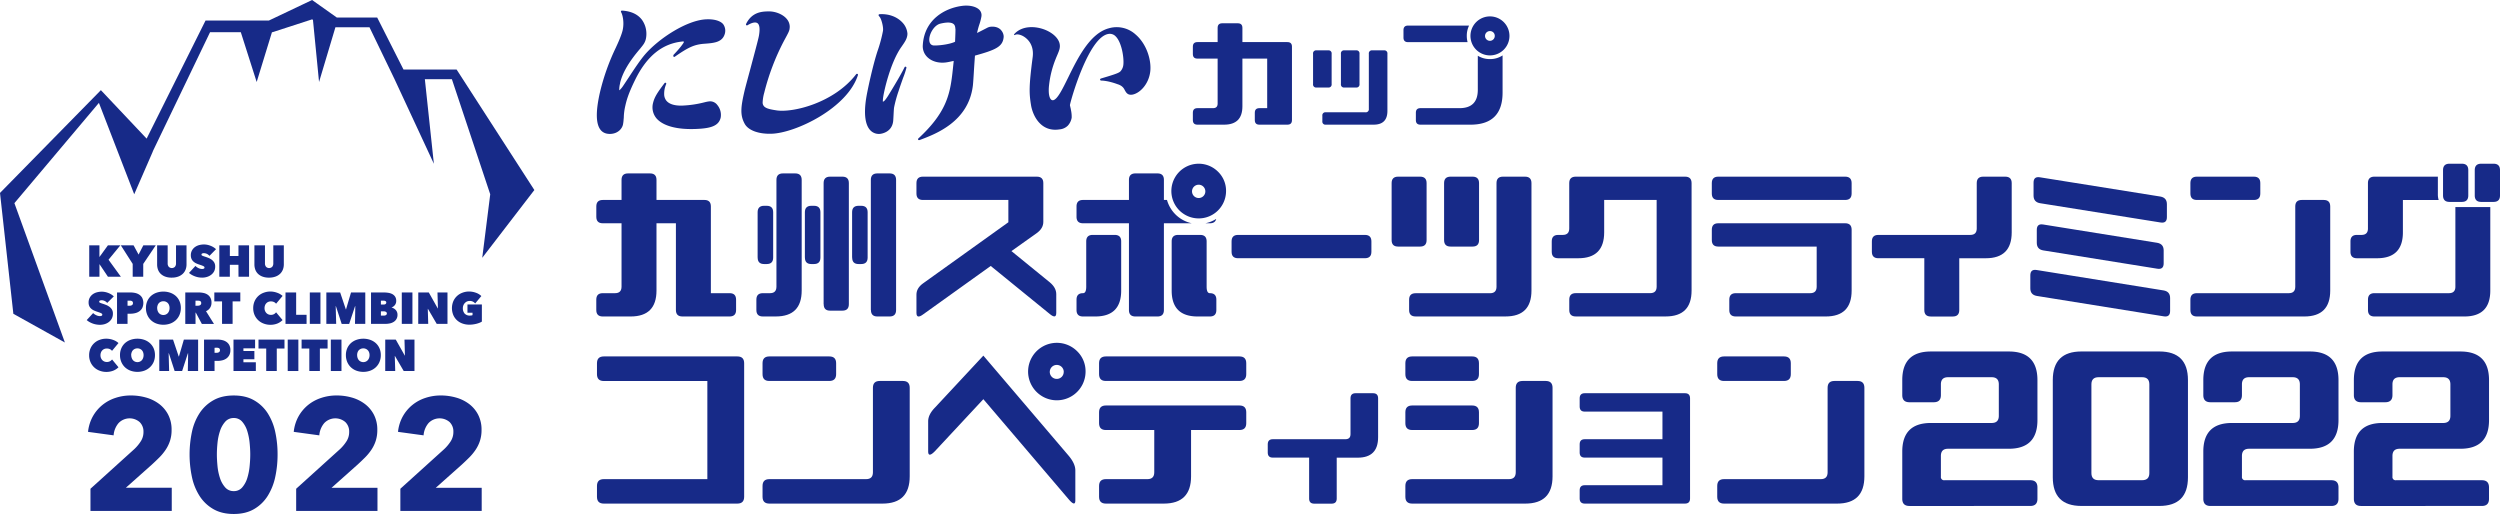
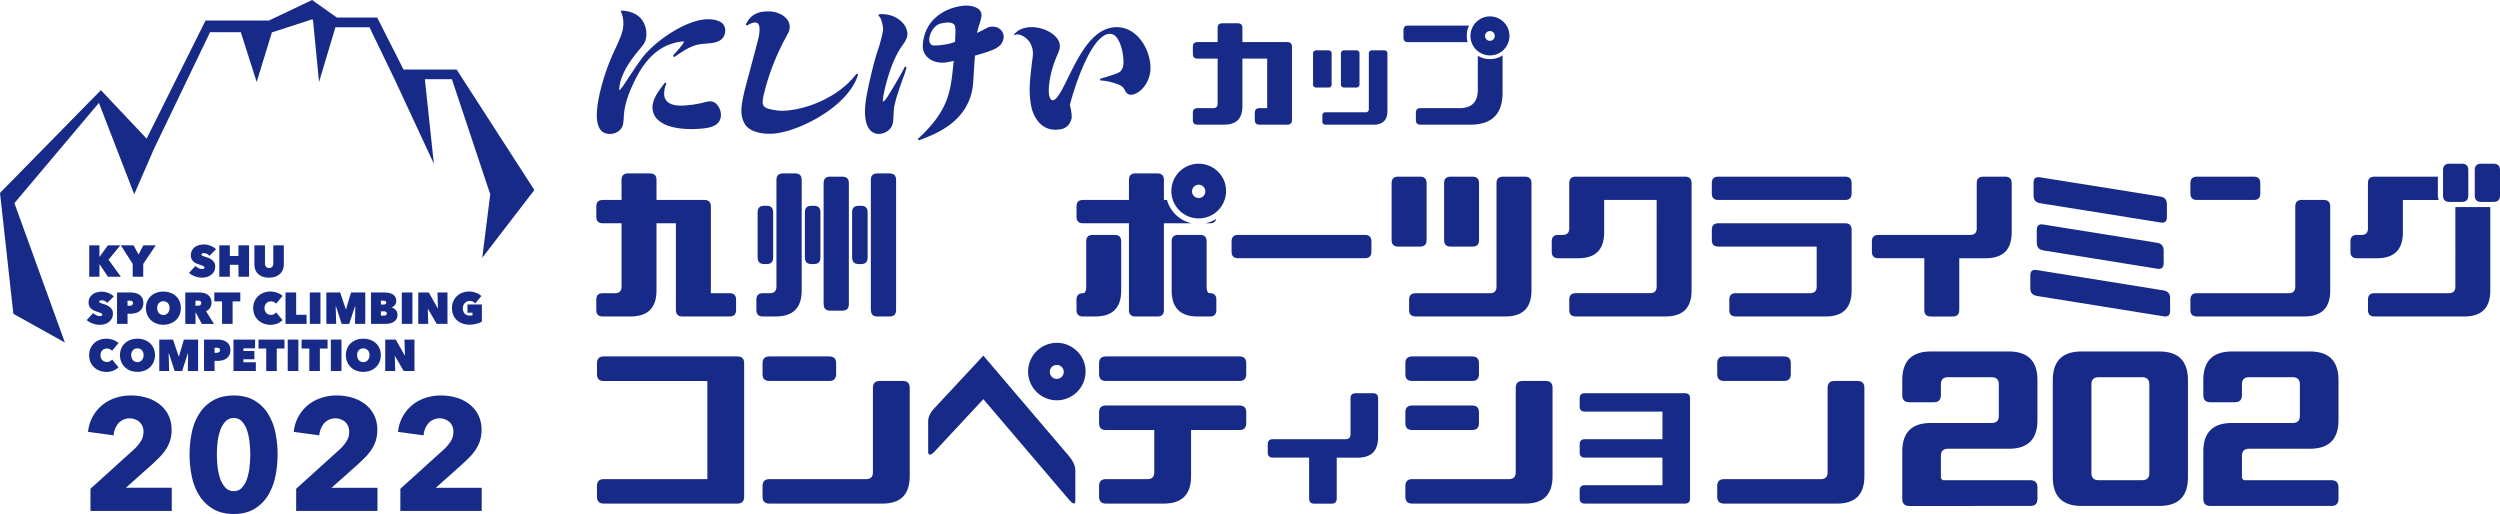
<svg xmlns="http://www.w3.org/2000/svg" viewBox="0 0 2001.26 411.44">
  <defs>
    <style>.cls-1{fill:#172a88;}</style>
  </defs>
  <g id="レイヤー_2" data-name="レイヤー 2">
    <g id="レイヤー_1-2" data-name="レイヤー 1">
      <path class="cls-1" d="M72.42,409V391.25l35.09-31.73a33,33,0,0,0,5.34-6.48,13.68,13.68,0,0,0,2-7.36,10.41,10.41,0,0,0-3.06-7.8,12.25,12.25,0,0,0-16.84.76,16.93,16.93,0,0,0-4,9.86l-20.47-2.8a32.22,32.22,0,0,1,3.75-12.23,31.73,31.73,0,0,1,7.57-9.14,32.42,32.42,0,0,1,10.49-5.76,38.87,38.87,0,0,1,12.52-2,44.31,44.31,0,0,1,12.08,1.66,31.37,31.37,0,0,1,10.43,5.08,25.47,25.47,0,0,1,7.31,8.65,26,26,0,0,1,2.73,12.21,27.83,27.83,0,0,1-1.27,8.71,28.81,28.81,0,0,1-3.5,7.18,40.84,40.84,0,0,1-5.08,6.17c-1.91,1.9-3.88,3.79-5.91,5.65l-20.86,18.57h36.75V409Z" />
      <path class="cls-1" d="M222.2,363.76a84.24,84.24,0,0,1-1.9,18.18,46.46,46.46,0,0,1-6.11,15.19,31.45,31.45,0,0,1-10.87,10.43q-6.67,3.88-16.21,3.88t-16.28-3.88a31.92,31.92,0,0,1-11-10.43,45.45,45.45,0,0,1-6.16-15.19,87.19,87.19,0,0,1,0-36.3,44.3,44.3,0,0,1,6.16-15,31.82,31.82,0,0,1,11-10.23q6.73-3.82,16.28-3.82t16.21,3.82a31.34,31.34,0,0,1,10.87,10.23,45.28,45.28,0,0,1,6.11,15A83.42,83.42,0,0,1,222.2,363.76Zm-21.87,0q0-4.2-.51-9.28a46.68,46.68,0,0,0-1.9-9.48,20.64,20.64,0,0,0-4-7.37,8.6,8.6,0,0,0-6.8-3,8.8,8.8,0,0,0-6.87,3,20.68,20.68,0,0,0-4.13,7.37,43.5,43.5,0,0,0-2,9.48q-.51,5.08-.51,9.28t.51,9.47a43.56,43.56,0,0,0,2,9.54,20.68,20.68,0,0,0,4.13,7.37,8.8,8.8,0,0,0,6.87,3,8.6,8.6,0,0,0,6.8-3,20.64,20.64,0,0,0,4-7.37,46.73,46.73,0,0,0,1.9-9.54Q200.33,368.09,200.33,363.76Z" />
      <path class="cls-1" d="M237.08,409V391.25l35.09-31.73a32.68,32.68,0,0,0,5.34-6.48,13.68,13.68,0,0,0,2-7.36,10.44,10.44,0,0,0-3.05-7.8,12.26,12.26,0,0,0-16.85.76,17,17,0,0,0-4,9.86l-20.47-2.8a32.22,32.22,0,0,1,3.75-12.23,31.73,31.73,0,0,1,7.57-9.14A32.52,32.52,0,0,1,257,318.57a38.87,38.87,0,0,1,12.52-2,44.26,44.26,0,0,1,12.08,1.66A31.37,31.37,0,0,1,292,323.32a25.36,25.36,0,0,1,7.31,8.65,26,26,0,0,1,2.73,12.21,27.83,27.83,0,0,1-1.27,8.71,28.78,28.78,0,0,1-3.49,7.18,41.51,41.51,0,0,1-5.09,6.17c-1.91,1.9-3.88,3.79-5.91,5.65l-20.86,18.57h36.75V409Z" />
      <path class="cls-1" d="M320.49,409V391.25l35.1-31.73a33.39,33.39,0,0,0,5.34-6.48,13.76,13.76,0,0,0,2-7.36,10.44,10.44,0,0,0-3-7.8,12.26,12.26,0,0,0-16.85.76,17,17,0,0,0-4,9.86l-20.47-2.8a32.22,32.22,0,0,1,3.75-12.23,31.73,31.73,0,0,1,7.57-9.14,32.52,32.52,0,0,1,10.49-5.76,38.91,38.91,0,0,1,12.52-2A44.26,44.26,0,0,1,365,318.24a31.37,31.37,0,0,1,10.43,5.08,25.36,25.36,0,0,1,7.31,8.65,26,26,0,0,1,2.74,12.21,27.83,27.83,0,0,1-1.28,8.71,28.78,28.78,0,0,1-3.49,7.18,41.51,41.51,0,0,1-5.09,6.17c-1.91,1.9-3.88,3.79-5.91,5.65l-20.85,18.57h36.74V409Z" />
      <polygon class="cls-1" points="427.75 152.11 365.51 55.65 323 55.65 301.93 14.01 269.59 14.01 249.84 0 215.22 16.45 164.53 16.45 117.38 110.96 80.76 72.17 0 154.44 10.69 251.2 51.94 274.17 11.53 162.61 79.18 82.34 107.44 155.51 122.36 121.21 122.3 121.16 168.16 25.75 192.76 25.75 205.47 65.64 217.71 25.75 218.22 25.75 249.84 15.49 250.52 15.92 255.4 65.64 268.51 21.8 295.76 21.8 315.79 63.28 347.32 131.1 340.1 63.41 361.74 63.41 392.43 155.53 386.04 206.37 427.75 152.11" />
      <path class="cls-1" d="M79.7,211.53h-.08v10H71.43V196.41h8.16v9.26h.07l6.71-9.26h9.94l-9.44,11.5,9.9,13.63H86.41Z" />
      <path class="cls-1" d="M114.66,221.54h-8.44V211.25l-9.48-14.84h10.19l4,7.38,3.8-7.38h9.94l-10,14.84Z" />
-       <path class="cls-1" d="M137.42,222.25a14.49,14.49,0,0,1-5.13-.82,10.27,10.27,0,0,1-3.64-2.23,9.06,9.06,0,0,1-2.17-3.36,12.09,12.09,0,0,1-.7-4.17V196.41h8.44v14.34a4.17,4.17,0,0,0,.87,2.82,3.53,3.53,0,0,0,4.94,0,4.17,4.17,0,0,0,.87-2.82V196.41h8.41v15.26a11.24,11.24,0,0,1-.76,4.17,9.28,9.28,0,0,1-2.26,3.36,10.64,10.64,0,0,1-3.7,2.23A14.84,14.84,0,0,1,137.42,222.25Z" />
      <path class="cls-1" d="M161.88,222.25a17.52,17.52,0,0,1-3-.26,16.76,16.76,0,0,1-2.84-.78,17.3,17.3,0,0,1-2.57-1.2,12.58,12.58,0,0,1-2.17-1.54l5.15-5.59a8.1,8.1,0,0,0,2.36,1.7,6.59,6.59,0,0,0,3,.75,3.38,3.38,0,0,0,1.3-.25.93.93,0,0,0,.59-.93,1,1,0,0,0-.2-.6,2.19,2.19,0,0,0-.69-.52,12,12,0,0,0-1.37-.58c-.58-.22-1.31-.46-2.18-.75a18.26,18.26,0,0,1-2.45-1,8.85,8.85,0,0,1-2.08-1.44,6.43,6.43,0,0,1-1.44-2.05,7.05,7.05,0,0,1-.53-2.86,7.72,7.72,0,0,1,1-4,8.29,8.29,0,0,1,2.47-2.69,10,10,0,0,1,3.39-1.51,15.4,15.4,0,0,1,3.72-.46,14.59,14.59,0,0,1,5.06,1,13.62,13.62,0,0,1,4.53,2.77l-5.25,5.36a6,6,0,0,0-4.34-2.16,3.69,3.69,0,0,0-1.49.26.9.9,0,0,0-.56.87.91.91,0,0,0,.58.86,17,17,0,0,0,1.9.71c.9.28,1.85.61,2.84,1a12.29,12.29,0,0,1,2.75,1.47,8,8,0,0,1,2.08,2.22,6.15,6.15,0,0,1,.81,3.27,8.32,8.32,0,0,1-.9,4A8.5,8.5,0,0,1,169,220a10.27,10.27,0,0,1-3.32,1.67A13,13,0,0,1,161.88,222.25Z" />
      <path class="cls-1" d="M190.88,212H184v9.55h-8.44V196.41H184v8.52h6.89v-8.52h8.48v25.13h-8.45Z" />
      <path class="cls-1" d="M215.3,222.25a14.43,14.43,0,0,1-5.12-.82,10.27,10.27,0,0,1-3.64-2.23,8.94,8.94,0,0,1-2.17-3.36,12.09,12.09,0,0,1-.71-4.17V196.41h8.45v14.34a4.17,4.17,0,0,0,.87,2.82,3.51,3.51,0,0,0,4.93,0,4.17,4.17,0,0,0,.87-2.82V196.41h8.42v15.26a11.24,11.24,0,0,1-.77,4.17,9.38,9.38,0,0,1-2.25,3.36,10.59,10.59,0,0,1-3.71,2.23A14.8,14.8,0,0,1,215.3,222.25Z" />
      <path class="cls-1" d="M80,260a16.57,16.57,0,0,1-3-.27,15.63,15.63,0,0,1-2.84-.77,17.9,17.9,0,0,1-2.58-1.2,13.05,13.05,0,0,1-2.16-1.54l5.14-5.59A8.35,8.35,0,0,0,77,252.3a6.59,6.59,0,0,0,3,.75,3.42,3.42,0,0,0,1.3-.25.93.93,0,0,0,.58-.93.94.94,0,0,0-.19-.6,2.14,2.14,0,0,0-.7-.52,10.2,10.2,0,0,0-1.36-.58q-.87-.33-2.19-.75a20.32,20.32,0,0,1-2.45-1A8.82,8.82,0,0,1,72.9,247a6.23,6.23,0,0,1-1.44-2,6.89,6.89,0,0,1-.53-2.86,7.76,7.76,0,0,1,1-4,8.33,8.33,0,0,1,2.46-2.68,10.2,10.2,0,0,1,3.39-1.51,15.56,15.56,0,0,1,3.73-.47,14.42,14.42,0,0,1,5.06,1,13.55,13.55,0,0,1,4.53,2.77L85.8,242.5a5.5,5.5,0,0,0-2.09-1.61,5.59,5.59,0,0,0-2.24-.55,3.65,3.65,0,0,0-1.49.26.9.9,0,0,0-.57.87.92.92,0,0,0,.59.86,19.36,19.36,0,0,0,1.9.71c.9.28,1.84.61,2.84,1a12.29,12.29,0,0,1,2.75,1.47,8,8,0,0,1,2.08,2.22,6.15,6.15,0,0,1,.81,3.27,8.32,8.32,0,0,1-.9,4,8.73,8.73,0,0,1-2.38,2.8,10.37,10.37,0,0,1-3.32,1.67A13.36,13.36,0,0,1,80,260Z" />
      <path class="cls-1" d="M102.1,251.17v8.09H93.68V234.12h10.8a17.53,17.53,0,0,1,3.76.41,9.56,9.56,0,0,1,3.3,1.39,7.23,7.23,0,0,1,2.34,2.59,9.62,9.62,0,0,1,0,8,7.55,7.55,0,0,1-2.31,2.66,9.29,9.29,0,0,1-3.3,1.49,15.65,15.65,0,0,1-3.81.47Zm0-10.48v4.05h1.77a3.35,3.35,0,0,0,1.76-.48,1.74,1.74,0,0,0,.8-1.62,2,2,0,0,0-.21-1,1.59,1.59,0,0,0-.59-.59,2.83,2.83,0,0,0-.83-.3,4.88,4.88,0,0,0-.93-.09Z" />
      <path class="cls-1" d="M116.83,246.55a13.45,13.45,0,0,1,1.06-5.45,12.21,12.21,0,0,1,2.93-4.14,13.13,13.13,0,0,1,4.42-2.62,17,17,0,0,1,11.08,0,13.32,13.32,0,0,1,4.44,2.62,12.1,12.1,0,0,1,2.94,4.14,13.45,13.45,0,0,1,1.07,5.45,13.8,13.8,0,0,1-1.07,5.5,12.41,12.41,0,0,1-2.94,4.24,13.22,13.22,0,0,1-4.44,2.72,16.47,16.47,0,0,1-11.08,0,13,13,0,0,1-4.42-2.72,12.52,12.52,0,0,1-2.93-4.24A13.8,13.8,0,0,1,116.83,246.55Zm9,0a6.8,6.8,0,0,0,.37,2.27,5.48,5.48,0,0,0,1,1.78,4.63,4.63,0,0,0,1.58,1.15,4.92,4.92,0,0,0,2,.41,4.76,4.76,0,0,0,2-.41,4.83,4.83,0,0,0,1.58-1.15,5.34,5.34,0,0,0,1-1.78,6.55,6.55,0,0,0,.37-2.27,6.39,6.39,0,0,0-.37-2.22,4.79,4.79,0,0,0-1-1.7,5,5,0,0,0-1.58-1.09,4.91,4.91,0,0,0-2-.39,5.08,5.08,0,0,0-2,.39,4.75,4.75,0,0,0-1.58,1.09,4.9,4.9,0,0,0-1,1.7A6.63,6.63,0,0,0,125.81,246.55Z" />
      <path class="cls-1" d="M148.32,234.12h10.83a18.22,18.22,0,0,1,3.67.38,9.28,9.28,0,0,1,3.27,1.31,7.13,7.13,0,0,1,2.32,2.52,8,8,0,0,1,.89,4,7.11,7.11,0,0,1-4.39,6.78l6.38,10.19h-9.71l-4.81-9h-.25v9h-8.2Zm8.13,10.62h1.65a6.41,6.41,0,0,0,.94-.07,3.1,3.1,0,0,0,1-.3,2.27,2.27,0,0,0,.74-.64,1.78,1.78,0,0,0,.3-1.09,2,2,0,0,0-.25-1.06,1.55,1.55,0,0,0-.63-.59,2.39,2.39,0,0,0-.85-.24,6.5,6.5,0,0,0-.84-.06h-2Z" />
      <path class="cls-1" d="M186.2,259.26h-8.45v-18h-6.18v-7.14h20.8v7.14H186.2Z" />
      <path class="cls-1" d="M202.7,246.69a13.62,13.62,0,0,1,1.07-5.47,12.56,12.56,0,0,1,2.91-4.18,12.73,12.73,0,0,1,4.35-2.68,15,15,0,0,1,5.34-1,15.9,15.9,0,0,1,5.5,1,12.81,12.81,0,0,1,4.34,2.53L221,243.14a4.58,4.58,0,0,0-1.77-1.4,5.75,5.75,0,0,0-2.38-.48,5.22,5.22,0,0,0-2,.37,4.55,4.55,0,0,0-1.61,1.09,4.82,4.82,0,0,0-1.09,1.72,6.18,6.18,0,0,0-.39,2.25,5.74,5.74,0,0,0,.41,2.22,5.43,5.43,0,0,0,1.1,1.69,4.7,4.7,0,0,0,1.62,1.08,5.09,5.09,0,0,0,2,.37,5,5,0,0,0,2.5-.6A5.28,5.28,0,0,0,221,250l5.19,6.21A12.65,12.65,0,0,1,222,259a15,15,0,0,1-5.65,1,14.79,14.79,0,0,1-5.34-1,12.74,12.74,0,0,1-7.26-6.9A13.41,13.41,0,0,1,202.7,246.69Z" />
      <path class="cls-1" d="M228.55,234.12h8.52V252h8.34v7.28H228.55Z" />
      <path class="cls-1" d="M248,234.12h8.52v25.14H248Z" />
      <path class="cls-1" d="M268.73,245.06l.39,14.2h-7.88V234.12H272.3l4.55,13.53H277l4-13.53h11.41v25.14h-8.24l.25-14.13-.21,0-4.69,14.17h-6l-4.62-14.2Z" />
      <path class="cls-1" d="M313.46,246.19a6.82,6.82,0,0,1,1.74.7,6.34,6.34,0,0,1,1.53,1.2,5.47,5.47,0,0,1,1.46,3.82,6.4,6.4,0,0,1-3,5.73,9.41,9.41,0,0,1-3.12,1.25,18,18,0,0,1-3.61.37H297V234.12h10.33a23.6,23.6,0,0,1,3.25.24,10.5,10.5,0,0,1,3.17.92,6.22,6.22,0,0,1,2.42,2,5.87,5.87,0,0,1,1,3.5,5.35,5.35,0,0,1-1,3.34,6.1,6.1,0,0,1-2.69,2Zm-8.55-5.5v3.09h2.27a2.47,2.47,0,0,0,1.46-.41,1.46,1.46,0,0,0,.57-1.26,1.16,1.16,0,0,0-.61-1.06,3.08,3.08,0,0,0-1.6-.36Zm0,8.52v3.41h2.52a2.79,2.79,0,0,0,1.62-.44,1.51,1.51,0,0,0,.62-1.3,1.25,1.25,0,0,0-.27-.82,2.09,2.09,0,0,0-.66-.51,3,3,0,0,0-.83-.27,6.48,6.48,0,0,0-.84-.07Z" />
      <path class="cls-1" d="M321.63,234.12h8.52v25.14h-8.52Z" />
      <path class="cls-1" d="M334.84,234.12h8.41l7.17,12.75h.14l-.35-12.75h8v25.14h-8.62l-7-12h-.14l.35,12h-8Z" />
      <path class="cls-1" d="M375.7,259.9a15.91,15.91,0,0,1-5.52-.93,12.81,12.81,0,0,1-4.41-2.64,12.31,12.31,0,0,1-2.92-4.17,14.52,14.52,0,0,1,0-10.94,12.56,12.56,0,0,1,2.91-4.18,12.74,12.74,0,0,1,4.33-2.68,14.82,14.82,0,0,1,5.32-1,16.22,16.22,0,0,1,5.59,1,11.65,11.65,0,0,1,4.32,2.63l-4.94,5.93a5.81,5.81,0,0,0-1.84-1.47,5.68,5.68,0,0,0-2.63-.55,5.19,5.19,0,0,0-2,.4,5.33,5.33,0,0,0-1.72,1.18,5.85,5.85,0,0,0-1.21,1.82,6.08,6.08,0,0,0-.46,2.38,6.5,6.5,0,0,0,1.37,4.28,5.37,5.37,0,0,0,4.38,1.65,6.89,6.89,0,0,0,1.1-.09,3,3,0,0,0,.89-.26v-1.92H374.2v-6.64h11.54v13.74a12.93,12.93,0,0,1-2,1,21.29,21.29,0,0,1-2.45.77,27.14,27.14,0,0,1-2.71.51A21,21,0,0,1,375.7,259.9Z" />
      <path class="cls-1" d="M71.35,284.41a13.62,13.62,0,0,1,1.07-5.47,12.46,12.46,0,0,1,2.91-4.18,12.73,12.73,0,0,1,4.35-2.68,15,15,0,0,1,5.34-.95,15.9,15.9,0,0,1,5.5.95,12.57,12.57,0,0,1,4.33,2.53l-5.18,6.25a4.58,4.58,0,0,0-1.77-1.4,5.75,5.75,0,0,0-2.38-.48,5.26,5.26,0,0,0-2,.37,4.64,4.64,0,0,0-1.61,1.09,4.82,4.82,0,0,0-1.09,1.72,6.18,6.18,0,0,0-.39,2.25,5.74,5.74,0,0,0,.41,2.22,5.43,5.43,0,0,0,1.1,1.69,4.7,4.7,0,0,0,1.62,1.08,5.09,5.09,0,0,0,2,.37,5,5,0,0,0,2.5-.6,5.28,5.28,0,0,0,1.65-1.42L94.85,294a12.5,12.5,0,0,1-4.18,2.72,15,15,0,0,1-5.65,1,14.79,14.79,0,0,1-5.34-1,12.74,12.74,0,0,1-7.26-6.9A13.41,13.41,0,0,1,71.35,284.41Z" />
      <path class="cls-1" d="M96.06,284.27a13.45,13.45,0,0,1,1.07-5.45,12.18,12.18,0,0,1,2.92-4.14,13.07,13.07,0,0,1,4.43-2.62,16.94,16.94,0,0,1,11.07,0,13.12,13.12,0,0,1,4.44,2.62,12.26,12.26,0,0,1,3,4.14,13.45,13.45,0,0,1,1.06,5.45,13.8,13.8,0,0,1-1.06,5.5,12.57,12.57,0,0,1-3,4.24,13,13,0,0,1-4.44,2.72,16.44,16.44,0,0,1-11.07,0,13,13,0,0,1-4.43-2.72,12.5,12.5,0,0,1-2.92-4.24A13.8,13.8,0,0,1,96.06,284.27Zm9,0a6.55,6.55,0,0,0,.38,2.27,5.46,5.46,0,0,0,1,1.78,4.63,4.63,0,0,0,1.58,1.15,4.92,4.92,0,0,0,2,.41,4.71,4.71,0,0,0,3.55-1.56,5.34,5.34,0,0,0,1-1.78,6.55,6.55,0,0,0,.37-2.27,6.39,6.39,0,0,0-.37-2.22,4.79,4.79,0,0,0-1-1.7,4.85,4.85,0,0,0-1.58-1.09,4.91,4.91,0,0,0-2-.39,5.08,5.08,0,0,0-2,.39,4.75,4.75,0,0,0-1.58,1.09,4.88,4.88,0,0,0-1,1.7A6.39,6.39,0,0,0,105,284.27Z" />
      <path class="cls-1" d="M135,282.78l.39,14.2h-7.88V271.84h11l4.55,13.53h.18l3.94-13.53h11.41V297h-8.23l.25-14.13-.22,0L145.8,297h-6l-4.61-14.2Z" />
      <path class="cls-1" d="M171.75,288.88V297h-8.42V271.84h10.8a17.53,17.53,0,0,1,3.76.41,9.56,9.56,0,0,1,3.3,1.39,7.23,7.23,0,0,1,2.34,2.59,8.27,8.27,0,0,1,.89,4.06,8.36,8.36,0,0,1-.87,4,7.62,7.62,0,0,1-2.3,2.66,9.34,9.34,0,0,1-3.31,1.49,15.65,15.65,0,0,1-3.81.46Zm0-10.47v4h1.77a3.35,3.35,0,0,0,1.76-.48,1.74,1.74,0,0,0,.8-1.62,2,2,0,0,0-.21-1,1.59,1.59,0,0,0-.59-.59,2.83,2.83,0,0,0-.83-.3,4.88,4.88,0,0,0-.93-.09Z" />
      <path class="cls-1" d="M186.91,271.84H204.2v7h-9.34V281h8.77v6.57h-8.77V290h9.94v7H186.91Z" />
      <path class="cls-1" d="M221.56,297h-8.45V279h-6.18v-7.14h20.8V279h-6.17Z" />
      <path class="cls-1" d="M230.32,271.84h8.52V297h-8.52Z" />
      <path class="cls-1" d="M256.06,297h-8.45V279h-6.18v-7.14h20.81V279h-6.18Z" />
      <path class="cls-1" d="M264.83,271.84h8.52V297h-8.52Z" />
      <path class="cls-1" d="M276.9,284.27a13.45,13.45,0,0,1,1.06-5.45,12.21,12.21,0,0,1,2.93-4.14,13.13,13.13,0,0,1,4.42-2.62,17,17,0,0,1,11.08,0,13.32,13.32,0,0,1,4.44,2.62,12.1,12.1,0,0,1,2.94,4.14,13.45,13.45,0,0,1,1.07,5.45,13.8,13.8,0,0,1-1.07,5.5,12.41,12.41,0,0,1-2.94,4.24,13.22,13.22,0,0,1-4.44,2.72,16.47,16.47,0,0,1-11.08,0,13,13,0,0,1-4.42-2.72,12.52,12.52,0,0,1-2.93-4.24A13.8,13.8,0,0,1,276.9,284.27Zm9,0a6.8,6.8,0,0,0,.37,2.27,5.48,5.48,0,0,0,1,1.78,4.63,4.63,0,0,0,1.58,1.15,4.92,4.92,0,0,0,2,.41,4.71,4.71,0,0,0,3.55-1.56,5.34,5.34,0,0,0,1.05-1.78,6.55,6.55,0,0,0,.37-2.27,6.39,6.39,0,0,0-.37-2.22,4.79,4.79,0,0,0-1.05-1.7,4.85,4.85,0,0,0-1.58-1.09,4.91,4.91,0,0,0-2-.39,5.08,5.08,0,0,0-2,.39,4.75,4.75,0,0,0-1.58,1.09,4.9,4.9,0,0,0-1,1.7A6.63,6.63,0,0,0,285.88,284.27Z" />
      <path class="cls-1" d="M308.39,271.84h8.41L324,284.59h.15l-.36-12.75h8V297h-8.62l-7-12h-.14l.35,12h-8Z" />
      <path class="cls-1" d="M954.89,43.25V37.37q0-3.67,3.67-3.67h16.16V22.32q0-3.67,3.67-3.68h12.49c2.44,0,3.67,1.23,3.67,3.68V33.7h36q3.68,0,3.67,3.67V96.13q0,3.68-3.67,3.67h-22.4q-3.67,0-3.67-3.67V90.25c0-2.44,1.22-3.67,3.67-3.67h6.24V46.92H994.55V85.11q0,14.7-14.69,14.69h-21.3q-3.67,0-3.67-3.67V90.25c0-2.44,1.22-3.67,3.67-3.67h12.49c2.44,0,3.67-1.22,3.67-3.67v-36H958.56Q954.89,46.92,954.89,43.25Z" />
      <path class="cls-1" d="M1051.11,67.3V43.07a2.44,2.44,0,0,1,2.75-2.76h9.37a2.44,2.44,0,0,1,2.75,2.76V67.3a2.44,2.44,0,0,1-2.75,2.76h-9.37A2.44,2.44,0,0,1,1051.11,67.3Zm7.44,29.75V92.64a2.43,2.43,0,0,1,2.75-2.75H1093a2.44,2.44,0,0,0,2.76-2.76V43.07a2.44,2.44,0,0,1,2.75-2.76h9.37a2.44,2.44,0,0,1,2.75,2.76V88.79q0,11-11,11H1061.3A2.43,2.43,0,0,1,1058.55,97.05Zm14.87-29.75V43.07a2.43,2.43,0,0,1,2.75-2.76h9.37a2.44,2.44,0,0,1,2.75,2.76V67.3a2.44,2.44,0,0,1-2.75,2.76h-9.37A2.43,2.43,0,0,1,1073.42,67.3Z" />
      <path class="cls-1" d="M1174.17,28.74a19.32,19.32,0,0,0,.64,5h-47.64q-3.68,0-3.68-3.67V24.15q0-3.67,3.68-3.67H1176A18.5,18.5,0,0,0,1174.17,28.74Zm-40.76,67.39V90.25c0-2.44,1.22-3.67,3.67-3.67h31.22q14.68,0,14.69-14.69V44.63a18.18,18.18,0,0,0,9.73,2.66,17.79,17.79,0,0,0,10.1-2.94V74.1q0,25.71-25.71,25.7h-40Q1133.41,99.8,1133.41,96.13Zm74.92-67.39a15.61,15.61,0,1,1-31.22,0,15.61,15.61,0,1,1,31.22,0Zm-11.76,0a3.78,3.78,0,0,0-3.85-3.86,3.9,3.9,0,1,0,3.85,3.86Z" />
      <path class="cls-1" d="M579.27,19.91c-1.3-2.27-5.69-4.75-13.71-4.45-15.25.51-37.74,14.92-49.19,28.09-3.9,4.51-8.91,12.1-12.9,18.19L499,68.48a20.26,20.26,0,0,1-3.14,3.81,1.32,1.32,0,0,1-.15-.76,20.45,20.45,0,0,1,.67-4.78l0-.29c1.87-8.1,7.14-17.13,16.05-27.49,0,0,.53-.68.53-.68,2.06-2.54,3.39-4.18,4.07-7.2a18.58,18.58,0,0,0,.4-4.6,19.06,19.06,0,0,0-3.56-10.65c-3.38-4.45-8.75-6.93-16-7.36a.82.82,0,0,0-.71.37,1,1,0,0,0,0,.87c1,1.41,2.8,7.73,1.26,14.52C497.24,29.34,493,38,493,38.09a176.32,176.32,0,0,0-12.6,35.26c-3.68,15.85-3.48,25.9.46,30.73,1.82,2.2,4.47,3.23,7.78,3.12,5.81-.21,9.24-3.94,10.05-7.45a31.09,31.09,0,0,0,.52-4.18l.14-1.52a45.31,45.31,0,0,1,1.28-9.62l.07-.35c.89-3.7,2.11-8.73,7.75-20.22h0c9.34-19,21.73-29,37.77-30.63a1.62,1.62,0,0,1,1.22.13v.33c-.24.88-3.23,5-8.16,10.09a1,1,0,0,0-.2.32l-.1.51a.89.89,0,0,0,.3.81.75.75,0,0,0,.88,0C551.48,37.53,556,35.61,564,35h.15c7.77-.59,14.47-1.17,16.21-8.5A8.87,8.87,0,0,0,579.27,19.91Z" />
      <path class="cls-1" d="M568.31,81.1a23.65,23.65,0,0,0-3.85.67l-.81.2a84.63,84.63,0,0,1-17.24,2.55c-4.34.18-10.06-.41-12.93-3.87a8.39,8.39,0,0,1-1.81-5.3,19.77,19.77,0,0,1,.44-4.48,22.09,22.09,0,0,1,1.18-3.59.61.61,0,0,0,.05-.29.79.79,0,0,0-.37-.69.86.86,0,0,0-1,.24c-5.22,6.94-8,10.85-9.19,15.85a13.76,13.76,0,0,0,2.57,12.16c5.1,6.12,16.14,9.23,31.07,8.71,11.72-.4,18.89-2.05,20.5-9.16a12.38,12.38,0,0,0-2.67-10A7.25,7.25,0,0,0,568.31,81.1Z" />
      <path class="cls-1" d="M721.26,38c3.09-4.41,4.48-6.48,5-9.4a10.72,10.72,0,0,0,.15-1.69,14.59,14.59,0,0,0-4-8.86c-4.42-4.73-11.09-7.14-18.4-6.67a.85.85,0,0,0-.66.43.82.82,0,0,0,.1.79l.54.72.56.75c1.35,2.38,2.72,7.94,2.28,10.65a113.19,113.19,0,0,1-3.87,14.72l-.35,1c-4,12-8.38,32.64-9.27,38.45-1.91,12.33-.78,21.14,3.39,25.45a9.4,9.4,0,0,0,8,2.8c1.52-.21,8.9-1.52,10.16-9.48.17-.82.27-3.06.39-5.42.14-2.51.27-5.38.46-6.34a101.27,101.27,0,0,1,3.58-13c1.25-3.92,2.6-7.64,3.66-10.66a62.29,62.29,0,0,0,2.62-8,.77.77,0,0,0-.54-.83.8.8,0,0,0-.95.4c-3.39,7.08-13,22.56-13.39,23.2-1.62,2.46-2.85,4.22-4,4.39,0-.07,0-.1,0-.23a22.56,22.56,0,0,1,.34-3.84C707.77,72.5,712.67,50.51,721.26,38Z" />
      <path class="cls-1" d="M801.13,23.84c-1.45-1.42-4.12-3-8.73-2.36a9.74,9.74,0,0,0-2.56,1s-5.17,2.67-7.69,3.92a62.08,62.08,0,0,1,1.71-6.47,39.89,39.89,0,0,0,1.84-7.17c0-.41,0-.74,0-1.11a6.13,6.13,0,0,0-1.86-3.93c-2.63-2.53-7.77-3.69-13.27-3.06C756.69,6.31,740,15.46,738.72,35.91A12.05,12.05,0,0,0,742.64,46c3.56,3.3,9.15,4.79,14.93,3.93,1.57-.23,2.9-.52,5.87-1.19a7.52,7.52,0,0,0-.08,1c-.29,2.63-.56,5.6-1.05,9.69-2,16.87-5.35,31.3-27.17,51.42a.73.73,0,0,0-.25.6.42.42,0,0,0,.12.36.73.73,0,0,0,.91.31l.17,0c12.73-4.75,39.19-14.57,42.7-43.58.24-1.94.66-8.53,1-14.42,0,0,.58-8.68.68-9.61,16.36-4.51,22.07-7.06,22.91-14.37a6.36,6.36,0,0,0,.05-1.33,8.21,8.21,0,0,0-2.33-4.94m-36.25,0c0,2.87-.24,8-.32,9.55-3.33,1.67-10.74,3-16.6,3-2.33,0-3.68-1.28-4-3.73-.54-4.95,3.63-12.53,8.85-13.77s8.71-1.13,10.42.23c1,.68,1.48,1.92,1.57,3.84C764.88,23.18,764.83,23.5,764.88,23.84Z" />
      <path class="cls-1" d="M686.39,59.17a.81.81,0,0,0-1,.21c-17.6,22.89-50.32,30.93-63.61,29-3.61-.54-7.18-1.17-9-2.36a4.43,4.43,0,0,1-2.28-4,33.12,33.12,0,0,1,1.27-7.76A185.64,185.64,0,0,1,627.5,32.86c3.59-6.61,4-7.46,4.44-9.13a12.78,12.78,0,0,0,.25-2.62,9.85,9.85,0,0,0-2.36-5.91c-3.06-3.73-9.19-6.27-14.93-6.07h-.51c-4.32.16-12.46.43-17.17,10.08a.8.8,0,0,0,.17.91.82.82,0,0,0,.93.12c2.09-1.31,5.84-3.14,8-1.71,1.77,1.22,2.16,4.72,1.2,10.11-.49,2.87-3.8,15-6.67,25.81-2.15,8-4.21,15.53-4.9,18.51-2.87,12.48-3.78,19.17.32,26.38,3,5.12,11.2,8.09,21.58,7.71,19.18-.68,60.52-20.49,68.93-46.94A.74.74,0,0,0,686.39,59.17Z" />
      <path class="cls-1" d="M881.34,64.49a.91.91,0,0,1-.71-1c0-.31.47-.59,1-.74,11.18-3.31,14.08-4.37,15.3-5.65a9.2,9.2,0,0,0,2.33-5.37c.57-5.11-1.2-17.68-6.15-22.6a6.41,6.41,0,0,0-5.5-2h0c-16.25,1.91-30.87,54.4-31.12,57,0,.3.32,1.5.45,2.12l.24,1,.12.8a25.34,25.34,0,0,1,.59,6.1,12.39,12.39,0,0,1-3.09,6.42,10.66,10.66,0,0,1-6.62,3c-15.08,2.38-21.48-11.06-22.85-19.44-1.52-9.47-1.75-14.87,1.32-38.31,1.25-9.34-3.51-14.74-8.12-17.15-2.08-1-4.48-1.58-6-.71a.49.49,0,0,1-.64,0,.46.46,0,0,1,0-.64h0c6.26-7,17.24-6.66,25.36-3.2,6.87,3,11.18,7.85,11.18,12.64,0,.23,0,.45,0,.67-.22,2.31-.71,3.52-3.14,9.13l-.09.3a78.33,78.33,0,0,0-5.42,21.33,33.08,33.08,0,0,0-.25,4.15c0,5.07,1.28,6.83,1.91,7.37a1.89,1.89,0,0,0,1.77.48c3.38-.84,7.31-8.86,11.87-18.13,7.75-15.77,17.46-35.43,32.64-39.44A22.46,22.46,0,0,1,909,27.57c9,7.69,12.72,20.6,11.82,29.35-1.08,10.4-8.39,17.82-14.42,18.84-3.78.59-5-1.8-6-3.57l-.1-.2c-.56-1.09-1.69-3.43-5.88-4.64C893.53,67,887,64.58,881.34,64.49Z" />
      <path class="cls-1" d="M1522.77,361.5q0-22.9,22.9-22.9h48.67q5.72,0,5.72-5.73V307.68q0-5.71-5.72-5.72h-34.93q-5.72,0-5.72,5.72v8.59q0,5.73-5.73,5.73H1528.5q-5.73,0-5.73-5.73v-12q0-22.89,22.9-22.9h62.41q22.89,0,22.9,22.9v32.06q0,22.9-22.9,22.9h-48.67q-5.72,0-5.72,5.73v16.6a2.53,2.53,0,0,0,2.86,2.86h68.7q5.73,0,5.73,5.73v9.16q0,5.71-5.73,5.72H1528.5q-5.73,0-5.73-5.72Z" />
      <path class="cls-1" d="M1643.27,382.11V304.25q0-22.89,22.9-22.9h62.4q22.9,0,22.9,22.9v77.86q0,22.9-22.9,22.9h-62.4Q1643.27,405,1643.27,382.11Zm36.64,2.29h34.92c3.82,0,5.73-1.9,5.73-5.72v-71q0-5.71-5.73-5.72h-34.92q-5.73,0-5.73,5.72v71C1674.18,382.5,1676.09,384.4,1679.91,384.4Z" />
      <path class="cls-1" d="M1763.76,361.5q0-22.9,22.9-22.9h48.67q5.72,0,5.72-5.73V307.68q0-5.71-5.72-5.72H1800.4q-5.72,0-5.72,5.72v8.59q0,5.73-5.73,5.73h-19.46q-5.73,0-5.73-5.73v-12q0-22.89,22.9-22.9h62.41q22.89,0,22.9,22.9v32.06q0,22.9-22.9,22.9H1800.4q-5.72,0-5.72,5.73v16.6a2.53,2.53,0,0,0,2.86,2.86h68.7q5.73,0,5.73,5.73v9.16q0,5.71-5.73,5.72h-96.75q-5.73,0-5.73-5.72Z" />
-       <path class="cls-1" d="M1884.26,361.5q0-22.9,22.9-22.9h48.66q5.73,0,5.73-5.73V307.68q0-5.71-5.73-5.72H1920.9q-5.73,0-5.73,5.72v8.59q0,5.73-5.72,5.73H1890c-3.82,0-5.72-1.91-5.72-5.73v-12q0-22.89,22.9-22.9h62.4q22.9,0,22.9,22.9v32.06q0,22.9-22.9,22.9H1920.9q-5.73,0-5.73,5.73v16.6a2.53,2.53,0,0,0,2.87,2.86h68.7q5.71,0,5.72,5.73v9.16q0,5.71-5.72,5.72H1890c-3.82,0-5.72-1.91-5.72-5.72Z" />
      <path class="cls-1" d="M483.33,285.32H590.24q5.46,0,5.46,5.45V397.68q0,5.44-5.46,5.45H483.33q-5.44,0-5.45-5.45V389q0-5.44,5.45-5.45h82.91V305H483.33q-5.44,0-5.45-5.46v-8.73Q477.88,285.33,483.33,285.32Z" />
      <path class="cls-1" d="M610.42,299.5v-8.73q0-5.44,5.45-5.45h48q5.46,0,5.46,5.45v8.73q0,5.46-5.46,5.46h-48Q610.42,305,610.42,299.5Zm0,98.18V389q0-5.44,5.45-5.45h77.46q5.45,0,5.45-5.46V310.41q0-5.45,5.46-5.45h18.54q5.44,0,5.45,5.45v70.91q0,21.81-21.81,21.81H615.87Q610.42,403.13,610.42,397.68Z" />
      <path class="cls-1" d="M743,361.27v-24q0-5.44,5.45-11l38.73-41.59,68.18,80q5.45,6.42,5.45,11.86v24q0,5.44-5.45-1l-68.18-80-38.73,41.59Q743,366.72,743,361.27Zm126-63.68a23,23,0,1,1-6.75-16.43A22.39,22.39,0,0,1,869,297.59Zm-17.45,0a5.6,5.6,0,1,0-1.64,4.09A5.56,5.56,0,0,0,851.5,297.59Z" />
      <path class="cls-1" d="M879.81,299.5v-8.73q0-5.44,5.45-5.45H992.17q5.46,0,5.46,5.45v8.73q0,5.46-5.46,5.46H885.26Q879.82,305,879.81,299.5Zm0,98.18V389q0-5.44,5.45-5.45h33.28q5.44,0,5.45-5.46V344.23H885.26q-5.44,0-5.45-5.46v-8.72q0-5.46,5.45-5.46H992.17q5.46,0,5.46,5.46v8.72q0,5.46-5.46,5.46H953.45v37.09q0,21.81-21.82,21.81H885.26Q879.82,403.13,879.81,397.68Z" />
      <path class="cls-1" d="M1014.84,362.23v-6.55c0-2.73,1.37-4.09,4.09-4.09H1077q4.1,0,4.09-4.09V318.87c0-2.73,1.37-4.1,4.09-4.1h13.91q4.1,0,4.09,4.1V350q0,16.38-16.36,16.37h-16.77v32.73q0,4.08-4.09,4.08h-13.91q-4.1,0-4.09-4.08V366.32h-29.05C1016.21,366.32,1014.84,365,1014.84,362.23Z" />
      <path class="cls-1" d="M1125,299.5v-8.73q0-5.44,5.45-5.45h48q5.46,0,5.46,5.45v8.73q0,5.46-5.46,5.46h-48Q1125,305,1125,299.5Zm0,98.18V389q0-5.44,5.45-5.45h77.46q5.45,0,5.45-5.46V310.41q0-5.45,5.46-5.45h18.54q5.46,0,5.46,5.45v70.91q0,21.81-21.82,21.81h-90.55Q1125,403.13,1125,397.68Zm0-58.91v-8.72q0-5.46,5.45-5.46h48q5.46,0,5.46,5.46v8.72q0,5.46-5.46,5.46h-48Q1125,344.23,1125,338.77Z" />
      <path class="cls-1" d="M1268.62,314.77h80.18q4.1,0,4.09,4.1v80.18q0,4.08-4.09,4.08h-80.18c-2.72,0-4.09-1.36-4.09-4.08V392.5c0-2.73,1.37-4.09,4.09-4.09h62.18V366.32h-62.18c-2.72,0-4.09-1.37-4.09-4.09v-6.55c0-2.73,1.37-4.09,4.09-4.09h62.18V329.5h-62.18c-2.72,0-4.09-1.36-4.09-4.09v-6.54C1264.53,316.14,1265.9,314.77,1268.62,314.77Z" />
      <path class="cls-1" d="M1374.65,299.5v-8.73q0-5.44,5.45-5.45h48q5.45,0,5.45,5.45v8.73q0,5.46-5.45,5.46h-48Q1374.66,305,1374.65,299.5Zm0,98.18V389q0-5.44,5.45-5.45h77.46q5.45,0,5.45-5.46V310.41q0-5.45,5.46-5.45H1487c3.64,0,5.45,1.82,5.45,5.45v70.91q0,21.81-21.81,21.81H1380.1Q1374.66,403.13,1374.65,397.68Z" />
      <path class="cls-1" d="M477.33,248.16v-8.29q0-5.18,5.19-5.18h9.84q5.17,0,5.18-5.18V178.73h-15q-5.19,0-5.19-5.18v-8.29q0-5.19,5.19-5.19h15V144q0-5.17,5.18-5.18h17.62c3.46,0,5.18,1.73,5.18,5.18v16.06h38.35q5.18,0,5.18,5.19v69.43h15q5.17,0,5.18,5.18v8.29c0,3.46-1.73,5.18-5.18,5.18H546.25c-3.45,0-5.18-1.72-5.18-5.18V178.73H525.52v53.89q0,20.72-20.72,20.72H482.52C479.06,253.34,477.33,251.62,477.33,248.16Z" />
      <path class="cls-1" d="M605.48,248.16v-8.29c0-3.45,1.72-5.18,5.18-5.18h5.7q5.17,0,5.18-5.18V144q0-5.17,5.18-5.18h9.85q5.17,0,5.18,5.18v88.61q0,20.72-20.73,20.72H610.66C607.2,253.34,605.48,251.62,605.48,248.16Zm1-42V169.92q0-5.17,5.19-5.18h2.07q5.18,0,5.18,5.18v36.27c0,3.46-1.73,5.18-5.18,5.18H611.7C608.24,211.37,606.51,209.65,606.51,206.19Zm37.83,0V169.92q0-5.17,5.18-5.18h2.07q5.19,0,5.19,5.18v36.27c0,3.46-1.73,5.18-5.19,5.18h-2.07C646.07,211.37,644.34,209.65,644.34,206.19Zm15,37.31V146.6c0-3.45,1.72-5.18,5.18-5.18h9.84c3.46,0,5.18,1.73,5.18,5.18v96.9c0,3.45-1.72,5.18-5.18,5.18h-9.84C661.09,248.68,659.37,247,659.37,243.5Zm22.8-37.31V169.92c0-3.45,1.72-5.18,5.18-5.18h2.07q5.18,0,5.18,5.18v36.27c0,3.46-1.73,5.18-5.18,5.18h-2.07C683.89,211.37,682.17,209.65,682.17,206.19Zm15,42V144q0-5.17,5.18-5.18h9.85q5.17,0,5.18,5.18V248.16c0,3.46-1.73,5.18-5.18,5.18h-9.85C698.92,253.34,697.19,251.62,697.19,248.16Z" />
-       <path class="cls-1" d="M733.62,250.37V235.85q0-5.17,5.18-8.93l68.4-49V160.07H738.8c-3.46,0-5.18-1.72-5.18-5.18V146.6c0-3.45,1.72-5.18,5.18-5.18H830q5.18,0,5.18,5.18v31c0,3.46-1.73,6.43-5.18,8.94L809.66,201l30.7,25q5.17,4.28,5.18,9.46v15q0,5.17-5.18.91l-47.28-38.47L738.8,251.79Q733.61,255.54,733.62,250.37Z" />
      <path class="cls-1" d="M861.76,173.55v-8.29q0-5.19,5.18-5.19h36.79V144q0-5.17,5.18-5.18h17.62c3.46,0,5.18,1.73,5.18,5.18v16.06h2.47A26.32,26.32,0,0,0,954,178.73H931.71v69.43c0,3.46-1.72,5.18-5.18,5.18H908.91c-3.45,0-5.18-1.72-5.18-5.18V178.73H866.94Q861.77,178.73,861.76,173.55Zm0,74.61v-8.29q0-5.18,5.18-5.18,2.59,0,2.59-5.18V193.24q0-5.19,5.18-5.19h17.62c3.46,0,5.18,1.73,5.18,5.19v39.38q0,20.72-20.72,20.72h-9.85C863.49,253.34,861.76,251.62,861.76,248.16Zm119.7-95.08a21.89,21.89,0,1,1-6.41-15.61A21.27,21.27,0,0,1,981.46,153.08Zm-7.77,95.08c0,3.46-1.73,5.18-5.19,5.18h-9.84q-20.73,0-20.73-20.72V193.24q0-5.19,5.18-5.19h17.62q5.17,0,5.18,5.19v36.27c0,3.45.87,5.18,2.59,5.18q5.19,0,5.19,5.18Zm-8.81-95.08a5.33,5.33,0,1,0-1.56,3.88A5.27,5.27,0,0,0,964.88,153.08Zm8.68,22.15q-.78,3.5-5.06,3.5h-3.62A24.64,24.64,0,0,0,973.56,175.23Z" />
      <path class="cls-1" d="M985.88,201.53v-8.29q0-5.19,5.19-5.19h101.55q5.19,0,5.19,5.19v8.29q0,5.17-5.19,5.18H991.07Q985.88,206.71,985.88,201.53Z" />
      <path class="cls-1" d="M1114,192.2V146.6q0-5.17,5.19-5.18h17.61q5.19,0,5.19,5.18v45.6q0,5.18-5.19,5.18h-17.61Q1114,197.38,1114,192.2Zm14,56v-8.29q0-5.18,5.19-5.18h59.59q5.18,0,5.18-5.18V146.6c0-3.45,1.72-5.18,5.18-5.18h17.62q5.18,0,5.18,5.18v86q0,20.72-20.73,20.72h-72C1129.74,253.34,1128,251.62,1128,248.16Zm28-56V146.6c0-3.45,1.72-5.18,5.18-5.18h17.62q5.17,0,5.18,5.18v45.6q0,5.18-5.18,5.18h-17.62C1157.72,197.38,1156,195.65,1156,192.2Z" />
      <path class="cls-1" d="M1242.17,201.53v-8.29c0-3.46,1.72-5.19,5.18-5.19H1251c3.45,0,5.18-1.72,5.18-5.18V146.6q0-5.17,5.18-5.18h87.57q5.17,0,5.18,5.18v86q0,20.72-20.73,20.72h-72c-3.45,0-5.18-1.72-5.18-5.18v-8.29q0-5.18,5.18-5.18h59.59q5.17,0,5.18-5.18V160.07h-42V186q0,20.73-20.73,20.73h-16.06C1243.89,206.71,1242.17,205,1242.17,201.53Z" />
      <path class="cls-1" d="M1370.31,154.89V146.6c0-3.45,1.72-5.18,5.18-5.18h101.56q5.17,0,5.18,5.18v8.29c0,3.46-1.73,5.18-5.18,5.18H1375.49C1372,160.07,1370.31,158.35,1370.31,154.89Zm14,93.27v-8.29q0-5.18,5.18-5.18h59.59q5.17,0,5.18-5.18V197.38h-78.76c-3.46,0-5.18-1.73-5.18-5.18v-8.29c0-3.46,1.72-5.18,5.18-5.18h101.56c3.45,0,5.18,1.72,5.18,5.18v48.71q0,20.72-20.72,20.72h-72C1386,253.34,1384.3,251.62,1384.3,248.16Z" />
      <path class="cls-1" d="M1498.45,201.53v-8.29q0-5.19,5.18-5.19h73.58c3.46,0,5.18-1.72,5.18-5.18V146.6q0-5.17,5.18-5.18h17.62q5.19,0,5.19,5.18V186q0,20.73-20.73,20.73H1568.4v41.45c0,3.46-1.73,5.18-5.18,5.18H1545.6c-3.45,0-5.18-1.72-5.18-5.18V206.71h-36.79Q1498.46,206.71,1498.45,201.53Z" />
      <path class="cls-1" d="M1625.28,230.8V220.44c0-3.45,1.72-4.88,5.18-4.28L1732,232.49q5.18.9,5.18,6.09v10.36c0,3.45-1.73,4.88-5.18,4.27l-101.56-16.32C1627,236.29,1625.28,234.26,1625.28,230.8Zm2.59-74.22V146.21c0-3.45,1.72-4.88,5.18-4.27l96.38,15.41q5.17.92,5.18,6.09V173.8q0,5.19-5.18,4.28l-96.38-15.42C1629.59,162.06,1627.87,160,1627.87,156.58Zm2.59,37.82V184c0-3.46,1.73-4.88,5.18-4.28l91.2,14.64q5.17.91,5.18,6.09v10.36c0,3.46-1.73,4.88-5.18,4.28l-91.2-14.64Q1630.47,199.59,1630.46,194.4Z" />
      <path class="cls-1" d="M1753.42,154.89V146.6q0-5.17,5.18-5.18h45.6c3.46,0,5.18,1.73,5.18,5.18v8.29c0,3.46-1.72,5.18-5.18,5.18h-45.6C1755.15,160.07,1753.42,158.35,1753.42,154.89Zm0,93.27v-8.29q0-5.18,5.18-5.18h73.58q5.19,0,5.19-5.18V165.26c0-3.46,1.72-5.19,5.18-5.19h17.61q5.19,0,5.19,5.19v67.36q0,20.72-20.73,20.72h-86C1755.15,253.34,1753.42,251.62,1753.42,248.16Z" />
      <path class="cls-1" d="M1881.56,201.53v-8.29q0-5.19,5.18-5.19h3.63c3.45,0,5.18-1.72,5.18-5.18V146.6q0-5.17,5.18-5.18h50.79v14a14.86,14.86,0,0,0,.64,4.66h-28.63V186q0,20.73-20.72,20.73h-16.07Q1881.57,206.71,1881.56,201.53Zm111.93-35.76v66.85q0,20.72-20.73,20.72h-72c-3.45,0-5.18-1.72-5.18-5.18v-8.29q0-5.18,5.18-5.18h59.59q5.19,0,5.19-5.18V165.77Zm-17.62-9.32q0,5.18-5.18,5.18h-9.85q-5.17,0-5.18-5.18V136.24c0-3.46,1.73-5.18,5.18-5.18h9.85c3.45,0,5.18,1.72,5.18,5.18Zm25.39,0q0,5.18-5.18,5.18h-9.85q-5.18,0-5.18-5.18V136.24c0-3.46,1.73-5.18,5.18-5.18h9.85c3.45,0,5.18,1.72,5.18,5.18Z" />
    </g>
  </g>
</svg>